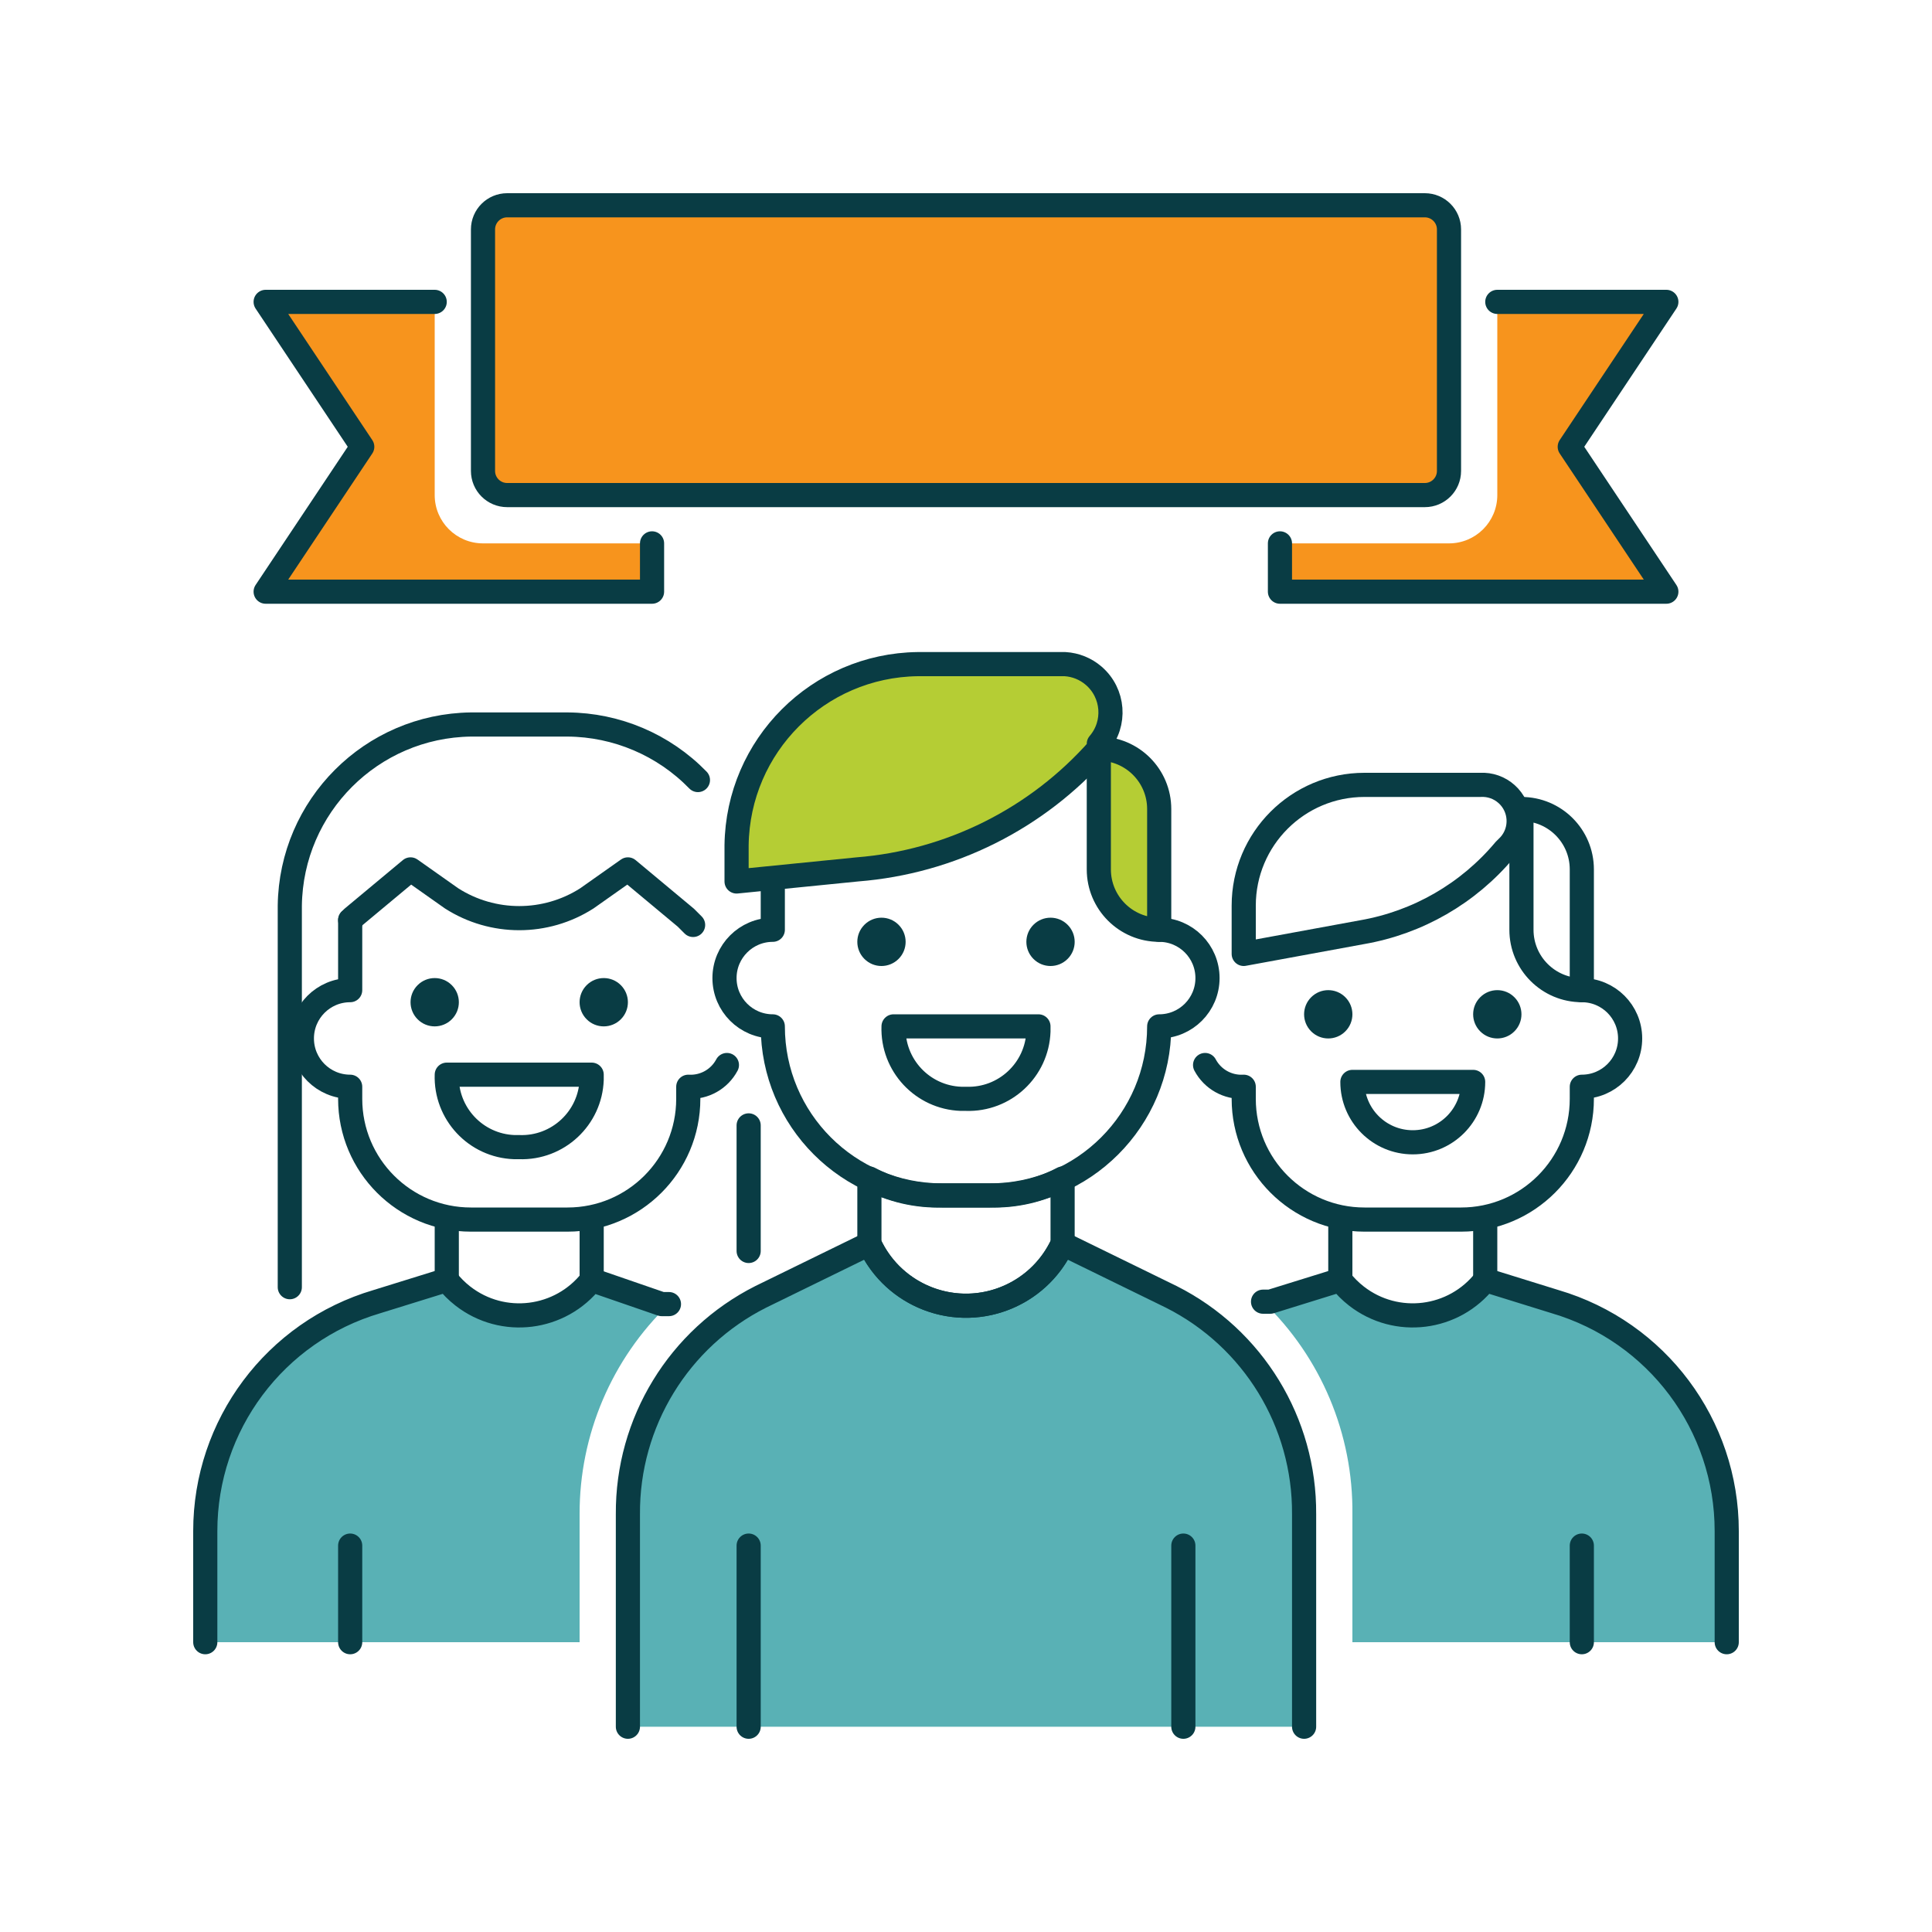
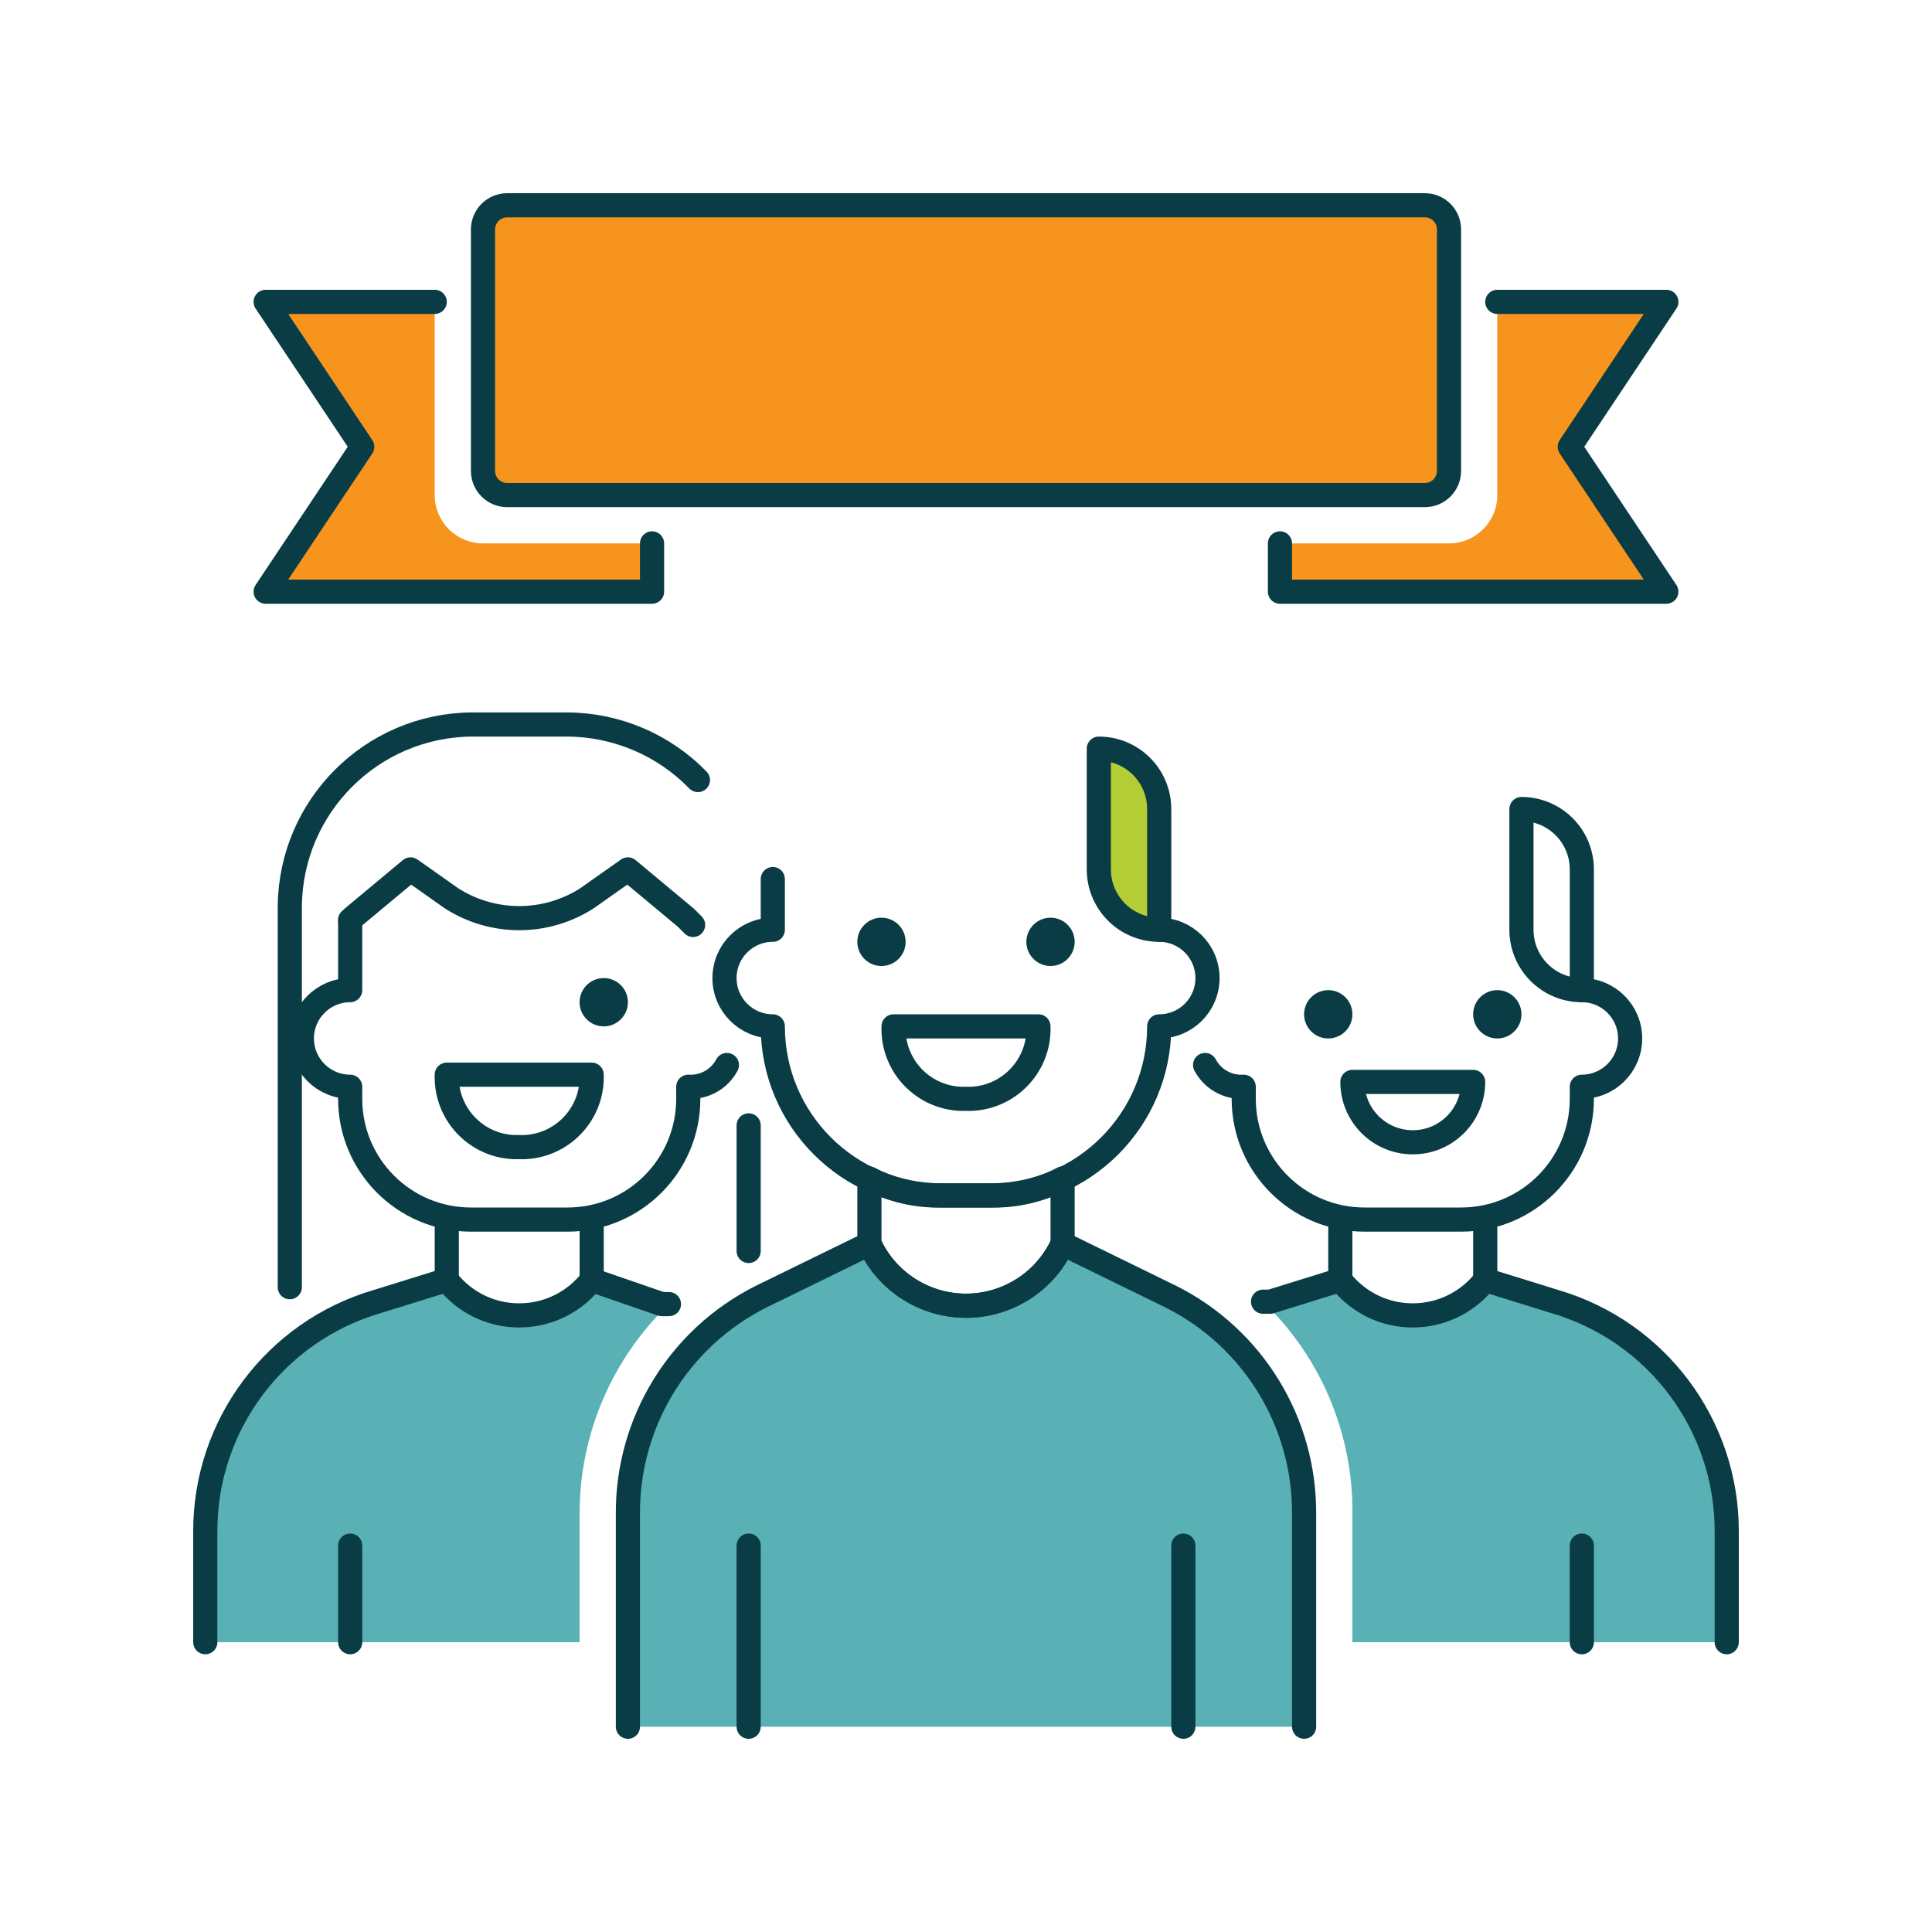
<svg xmlns="http://www.w3.org/2000/svg" version="1.1" viewBox="0 0 80 80">
  <g fill="#59B1B5">
    <path d="M24,62.7l1.42321e-07,5.11658e-05c-0.009,-3.284 1.328,-6.428 3.7,-8.7h-0.3l-2.9,-1l1.76641e-07,-2.27202e-07c-1.288,1.657 -3.676,1.956 -5.332,0.668c-0.249,-0.194 -0.474,-0.418 -0.668,-0.668l-2.9,0.9l-5.37294e-08,1.58431e-08c-4.211,1.242 -7.102,5.109 -7.1,9.5v4.6h15.5Z" />
    <path d="M64.4,53.9l-2.9,-0.9l1.76641e-07,-2.27202e-07c-1.288,1.657 -3.676,1.956 -5.332,0.668c-0.249,-0.194 -0.474,-0.418 -0.668,-0.668l-2.9,0.9h-0.3l2.92743e-07,2.80312e-07c2.397,2.295 3.737,5.481 3.7,8.8v5.3h15.5v-4.6l3.05579e-07,-0.001c0.002,-4.391 -2.889,-8.258 -7.101,-9.499Z" />
  </g>
  <path fill="none" stroke="#093C44" stroke-linecap="round" stroke-linejoin="round" stroke-width="1" d="M31,46.6v5.2" />
  <path d="M27.7,54h-0.3l-2.9,-1v0l1.76641e-07,-2.27202e-07c-1.288,1.657 -3.676,1.956 -5.332,0.668c-0.249,-0.194 -0.474,-0.418 -0.668,-0.668v0l-2.9,0.9l-5.37294e-08,1.58431e-08c-4.211,1.242 -7.102,5.109 -7.1,9.5v4.6" stroke-linecap="round" stroke-width="1" stroke="#093C44" fill="none" stroke-linejoin="round" />
  <path fill="#093C44" d="M25.707,40.793c0.391,0.391 0.391,1.024 0,1.414c-0.391,0.391 -1.024,0.391 -1.414,0c-0.391,-0.391 -0.391,-1.024 0,-1.414c0.391,-0.391 1.024,-0.391 1.414,0" />
-   <path d="M18.707,40.793c0.391,0.391 0.391,1.024 0,1.414c-0.391,0.391 -1.024,0.391 -1.414,0c-0.391,-0.391 -0.391,-1.024 0,-1.414c0.391,-0.391 1.024,-0.391 1.414,0" fill="#093C44" />
  <path fill="none" stroke="#093C44" stroke-linecap="round" stroke-linejoin="round" stroke-width="1" d="M14.5,68v-4" />
  <g stroke-linecap="round" stroke-width="1" stroke="#093C44" fill="none" stroke-linejoin="round">
    <path d="M14.5,38.1v2.9h-8.74228e-08c-1.105,4.82823e-08 -2,0.895 -2,2c4.82823e-08,1.105 0.895,2 2,2v0.5l5.68434e-14,7.54979e-07c4.16963e-07,2.761 2.239,5 5,5h4l-2.18557e-07,-7.10543e-15c2.761,1.20706e-07 5,-2.239 5,-5v-0.5l6.01477e-08,3.49021e-09c0.663,0.038 1.288,-0.313 1.6,-0.9" />
    <path d="M21.5,47.5l5.61195e-08,1.97095e-09c1.601,0.056 2.944,-1.196 3,-2.796c0.002,-0.068 0.002,-0.136 -3.9419e-09,-0.204h-6l-7.79634e-08,2.2199e-06c-0.056,1.601 1.196,2.944 2.796,3c0.068,0.002 0.136,0.002 0.204,-1.54091e-07Z" />
    <path fill="#F7941D" d="M18.5,53v-2.5" />
    <path fill="#F7941D" d="M24.5,53v-2.5" />
    <path d="M71.5,68v-4.6l3.05579e-07,-0.001c0.002,-4.391 -2.889,-8.258 -7.101,-9.499l-2.899,-0.9v0l1.76641e-07,-2.27202e-07c-1.288,1.657 -3.676,1.956 -5.332,0.668c-0.249,-0.194 -0.474,-0.418 -0.668,-0.668v0l-2.9,0.9h-0.3" />
  </g>
  <path fill="#093C44" d="M62.707,41.293c0.391,0.391 0.391,1.024 0,1.414c-0.391,0.391 -1.024,0.391 -1.414,0c-0.391,-0.391 -0.391,-1.024 0,-1.414c0.391,-0.391 1.024,-0.391 1.414,0" />
  <path d="M55.707,41.293c0.391,0.391 0.391,1.024 0,1.414c-0.391,0.391 -1.024,0.391 -1.414,0c-0.391,-0.391 -0.391,-1.024 0,-1.414c0.391,-0.391 1.024,-0.391 1.414,0" fill="#093C44" />
  <path fill="none" stroke="#093C44" stroke-linecap="round" stroke-linejoin="round" stroke-width="1" d="M65.5,68v-4" />
  <g stroke-linecap="round" stroke-width="1" stroke="#093C44" fill="none" stroke-linejoin="round">
    <path d="M49.9,44.1l-9.98684e-08,-1.88114e-07c0.312,0.587 0.937,0.938 1.6,0.9v0.5l5.68434e-14,7.54979e-07c4.16963e-07,2.761 2.239,5 5,5h4l-2.18557e-07,-7.10543e-15c2.761,1.20706e-07 5,-2.239 5,-5c0,0 0,-7.10543e-15 0,-7.10543e-15v-0.5h-8.74228e-08c1.105,4.82823e-08 2,-0.895 2,-2c4.82823e-08,-1.105 -0.895,-2 -2,-2" />
    <path d="M58.5,47.3h-1.09278e-07c1.381,6.03528e-08 2.5,-1.119 2.5,-2.5h-5l2.84217e-14,2.68211e-07c2.08482e-07,1.381 1.119,2.5 2.5,2.5Z" />
    <path fill="#F7941D" d="M55.5,53v-2.5" />
    <path fill="#F7941D" d="M61.5,53v-2.5" />
    <path fill="#59B1B5" d="M54,71.5v-8.8l1.63372e-07,-2.3479e-05c0.026,-3.802 -2.105,-7.289 -5.5,-9l-4.5,-2.2v0l1.21729e-07,-2.65634e-07c-1.012,2.209 -3.624,3.179 -5.833,2.167c-0.959,-0.439 -1.728,-1.208 -2.167,-2.167v0l-4.5,2.2l-1.46669e-06,7.3902e-07c-3.395,1.711 -5.526,5.198 -5.5,9v8.8" />
  </g>
  <path fill="#093C44" d="M44.207,38.293c0.391,0.391 0.391,1.024 0,1.414c-0.391,0.391 -1.024,0.391 -1.414,0c-0.391,-0.391 -0.391,-1.024 0,-1.414c0.391,-0.391 1.024,-0.391 1.414,0" />
  <path d="M37.207,38.293c0.391,0.391 0.391,1.024 0,1.414c-0.391,0.391 -1.024,0.391 -1.414,0c-0.391,-0.391 -0.391,-1.024 0,-1.414c0.391,-0.391 1.024,-0.391 1.414,0" fill="#093C44" />
  <path fill="#B5CD34" stroke="#093C44" stroke-linecap="round" stroke-linejoin="round" stroke-width="1" d="M45.5,31v5l2.84217e-14,3.77489e-07c2.08482e-07,1.381 1.119,2.5 2.5,2.5v0v-5v0c0,-1.381 -1.119,-2.5 -2.5,-2.5c-1.27446e-07,0 -2.50043e-07,1.06581e-14 -3.77489e-07,2.84217e-14Z" />
  <g stroke-linecap="round" stroke-width="1" stroke="#093C44" fill="#B5CD34" stroke-linejoin="round">
-     <path d="M44.1,27.5h-6.1l3.50972e-07,-4.58845e-09c-4.12,0.054 -7.446,3.38 -7.5,7.5v1.5l5,-0.5l4.97522e-09,-3.94152e-10c3.856,-0.305 7.442,-2.099 10,-5v-0.2l-1.74472e-08,2.03052e-08c0.72,-0.838 0.624,-2.1 -0.214,-2.82c-0.332,-0.286 -0.749,-0.454 -1.186,-0.48Z" />
    <path fill="none" d="M63,33.5v5l2.84217e-14,3.77489e-07c2.08482e-07,1.381 1.119,2.5 2.5,2.5v0v-5v-2.84217e-14c0,-1.381 -1.119,-2.5 -2.5,-2.5c-1.27446e-07,0 -2.50043e-07,7.10543e-15 -3.7749e-07,2.84217e-14Z" />
-     <path fill="none" d="M61.3,32.5h-4.8l-2.18557e-07,7.10543e-15c-2.761,1.20706e-07 -5,2.239 -5,5c0,0 0,0 0,0v2l4.9,-0.9l1.05849e-06,-1.83554e-07c2.307,-0.4 4.397,-1.605 5.9,-3.4l0.2,-0.2l1.27421e-08,-1.41857e-08c0.554,-0.616 0.503,-1.565 -0.114,-2.118c-0.297,-0.267 -0.688,-0.404 -1.086,-0.382Z" />
    <path fill="none" d="M32,36.4v2.1h-8.74228e-08c-1.105,4.82823e-08 -2,0.895 -2,2c4.82823e-08,1.105 0.895,2 2,2v0l7.81597e-14,1.05697e-06c5.83749e-07,3.866 3.134,7 7,7h2l-3.0598e-07,-7.10543e-15c3.866,1.68988e-07 7,-3.134 7,-7v0h-8.74228e-08c1.105,4.82823e-08 2,-0.895 2,-2c4.82823e-08,-1.105 -0.895,-2 -2,-2" />
    <path fill="none" d="M14.5,38.1h-4.37114e-09c0.055,2.41411e-09 0.1,-0.045 0.1,-0.1c0,0 0,0 0,0l2.4,-2l1.7,1.2l-2.36624e-07,-1.51205e-07c1.707,1.091 3.893,1.091 5.6,3.0241e-07l1.7,-1.2l2.4,2l0.3,0.3" />
    <path fill="none" d="M28.9,32.3l-1.3803e-07,-1.41867e-07c-1.419,-1.459 -3.365,-2.287 -5.4,-2.3h-4l-3.56959e-07,4.66674e-09c-4.12,0.054 -7.446,3.38 -7.5,7.5v15.8" />
    <path fill="none" d="M41,49.5h-2l1.35563e-07,-4.12105e-09c-1.044,0.032 -2.078,-0.21 -3,-0.7v2.7v0l-1.7272e-07,-3.76907e-07c1.012,2.209 3.624,3.179 5.833,2.167c0.959,-0.439 1.728,-1.208 2.167,-2.167v0v-2.7l3.38137e-07,-1.79861e-07c-0.922,0.49 -1.956,0.732 -3,0.7Z" />
    <path fill="none" d="M40,45.5l5.61195e-08,1.97095e-09c1.601,0.056 2.944,-1.196 3,-2.796c0.002,-0.068 0.002,-0.136 -3.94189e-09,-0.204h-6l-7.79609e-08,2.21983e-06c-0.056,1.601 1.196,2.944 2.796,3c0.068,0.002 0.136,0.002 0.204,-1.54019e-07Z" />
    <path fill="none" d="M31,71.5v-7.5" />
    <path fill="none" d="M49,71.5v-7.5" />
    <path fill="#F7941D" d="M21,20.5c-0.552,0 -1,-0.448 -1,-1v-10c0,-0.552 0.448,-1 1,-1h38c0.552,0 1,0.448 1,1v10c0,0.552 -0.448,1 -1,1Z" />
  </g>
  <path fill="#F7941D" d="M20,22.5l-8.74228e-08,-3.55271e-15c-1.105,-4.82823e-08 -2,-0.895 -2,-2c0,0 0,0 0,0v-8h-7l4,6l-4,6h16v-2Z" />
  <path d="M18,12.5h-7l4,6l-4,6h16v-2" stroke-linecap="round" stroke-width="1" stroke="#093C44" fill="none" stroke-linejoin="round" />
  <path fill="#F7941D" d="M60,22.5l-8.74228e-08,-3.55271e-15c1.105,4.82823e-08 2,-0.895 2,-2v-8h7l-4,6l4,6h-16v-2Z" />
  <path d="M62,12.5h7l-4,6l4,6h-16v-2" stroke-linecap="round" stroke-width="1" stroke="#093C44" fill="none" stroke-linejoin="round" />
</svg>